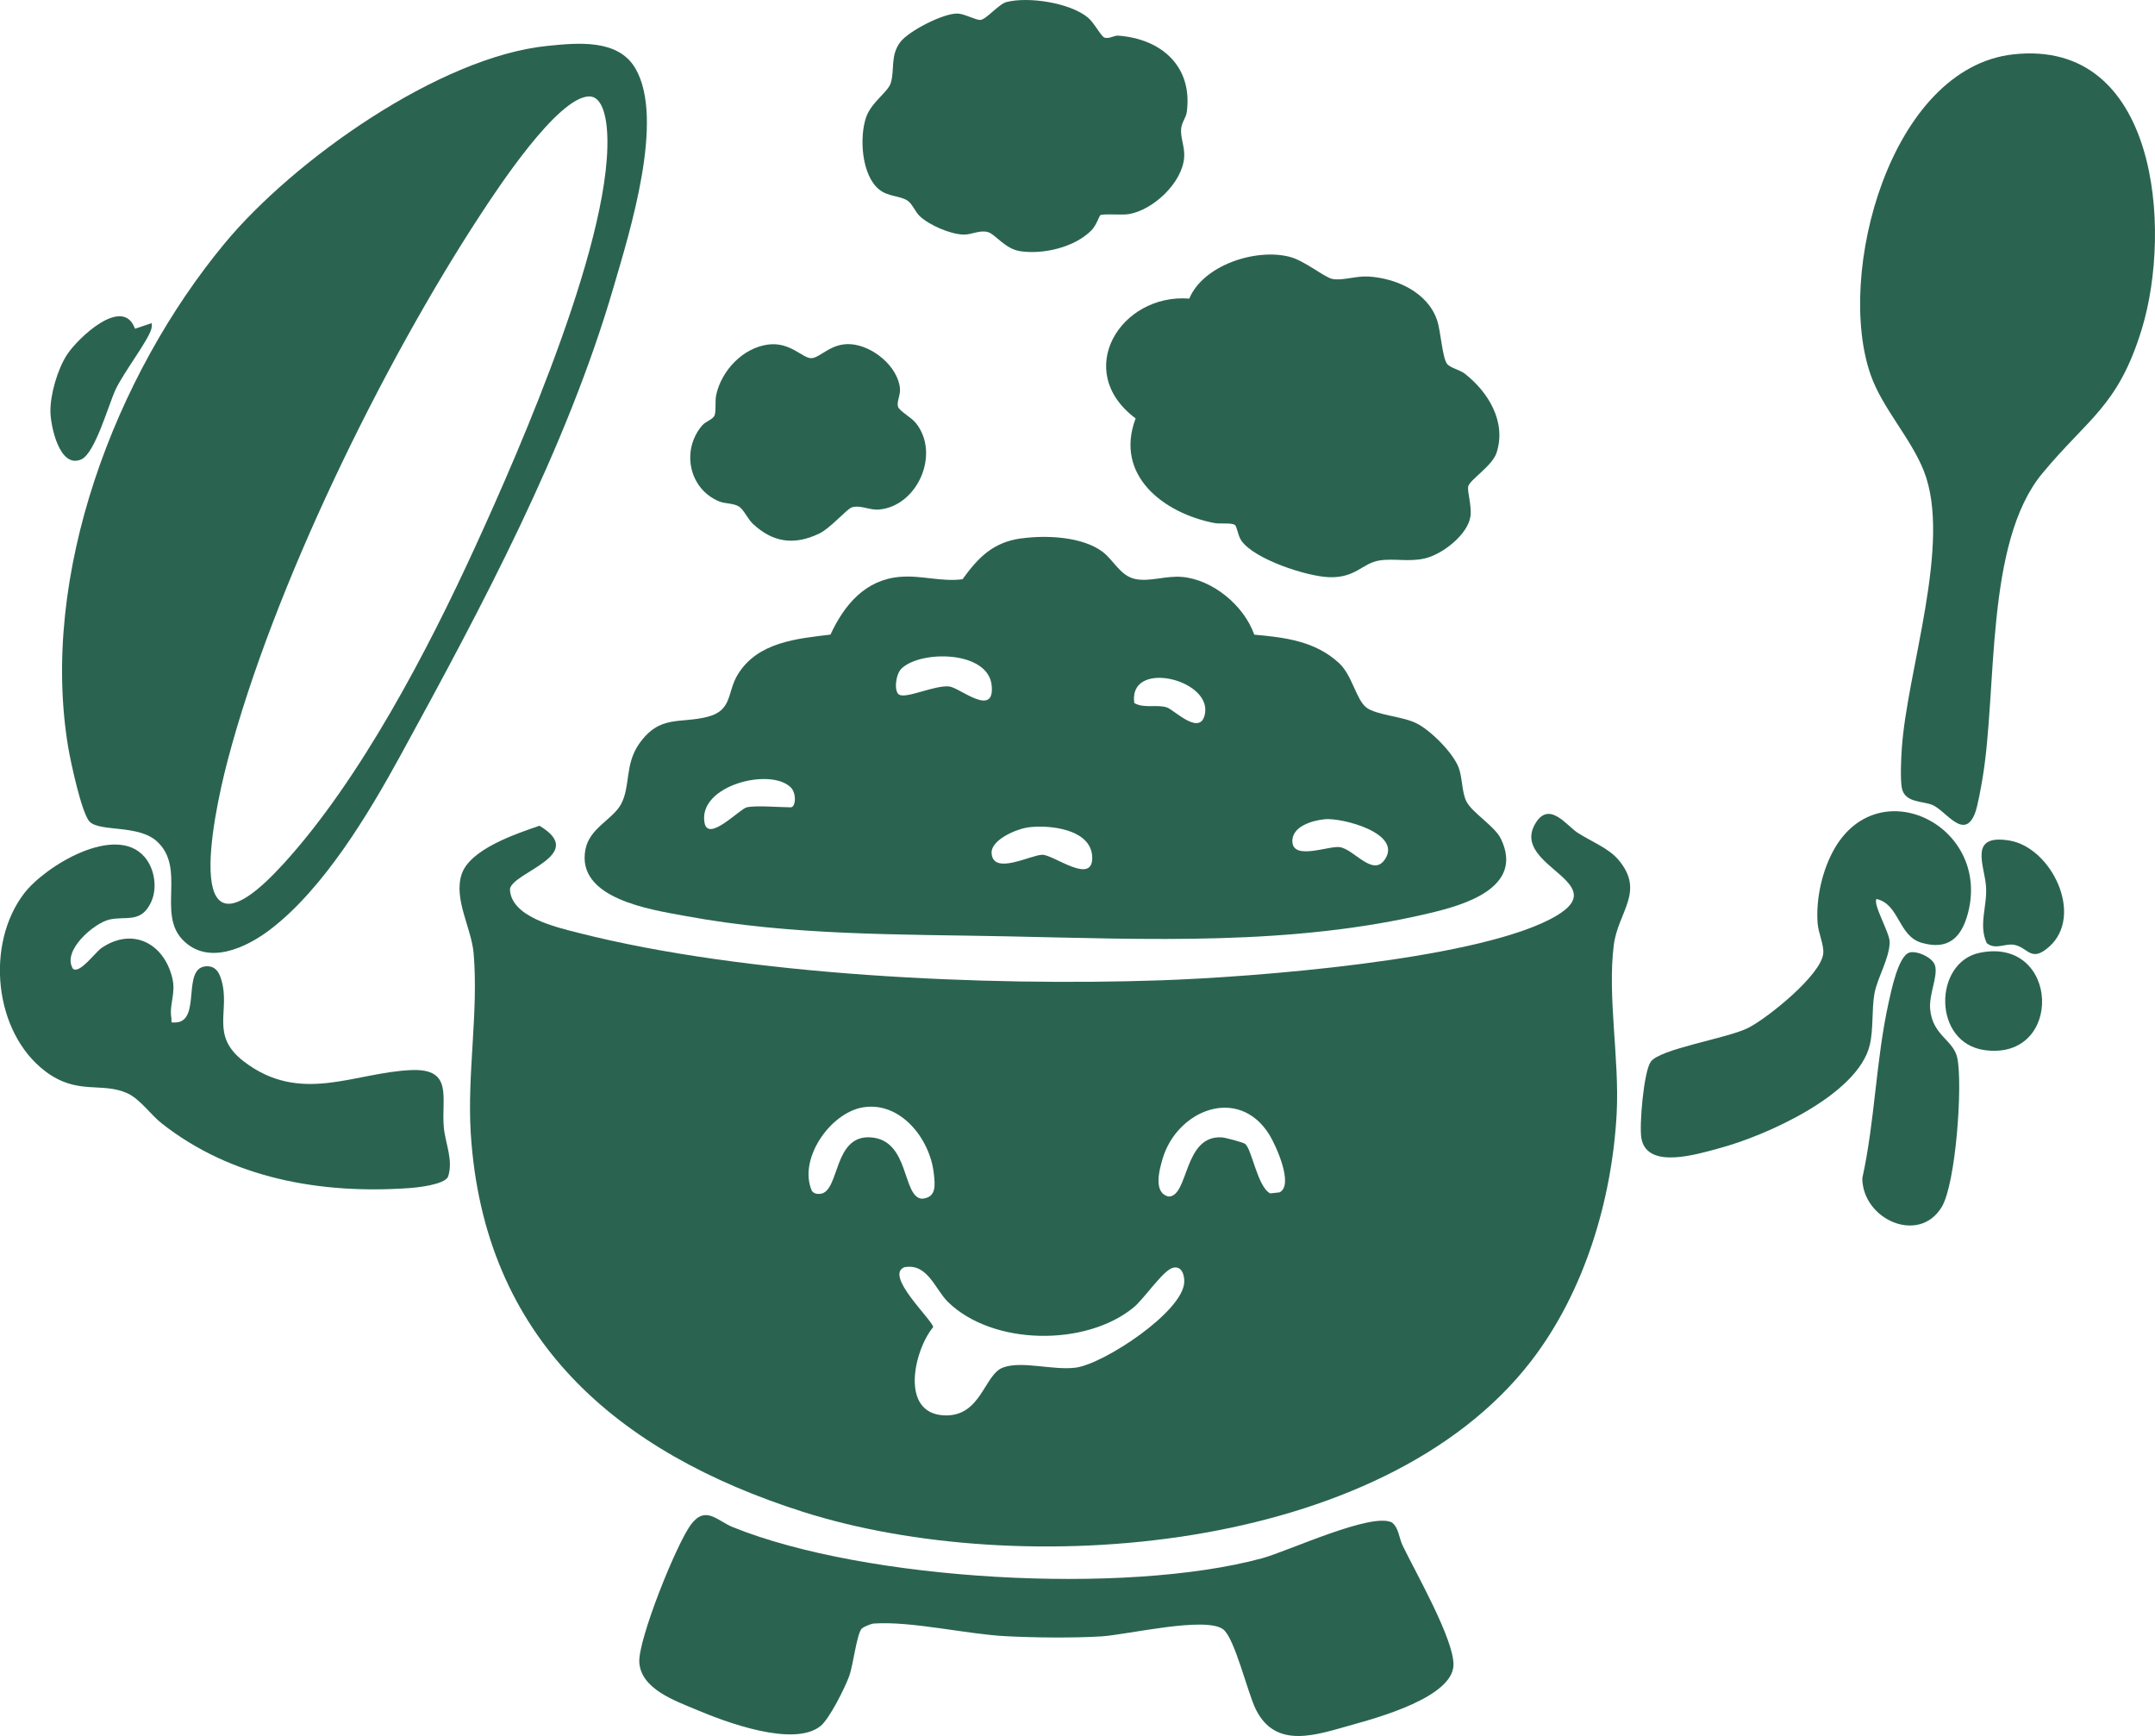
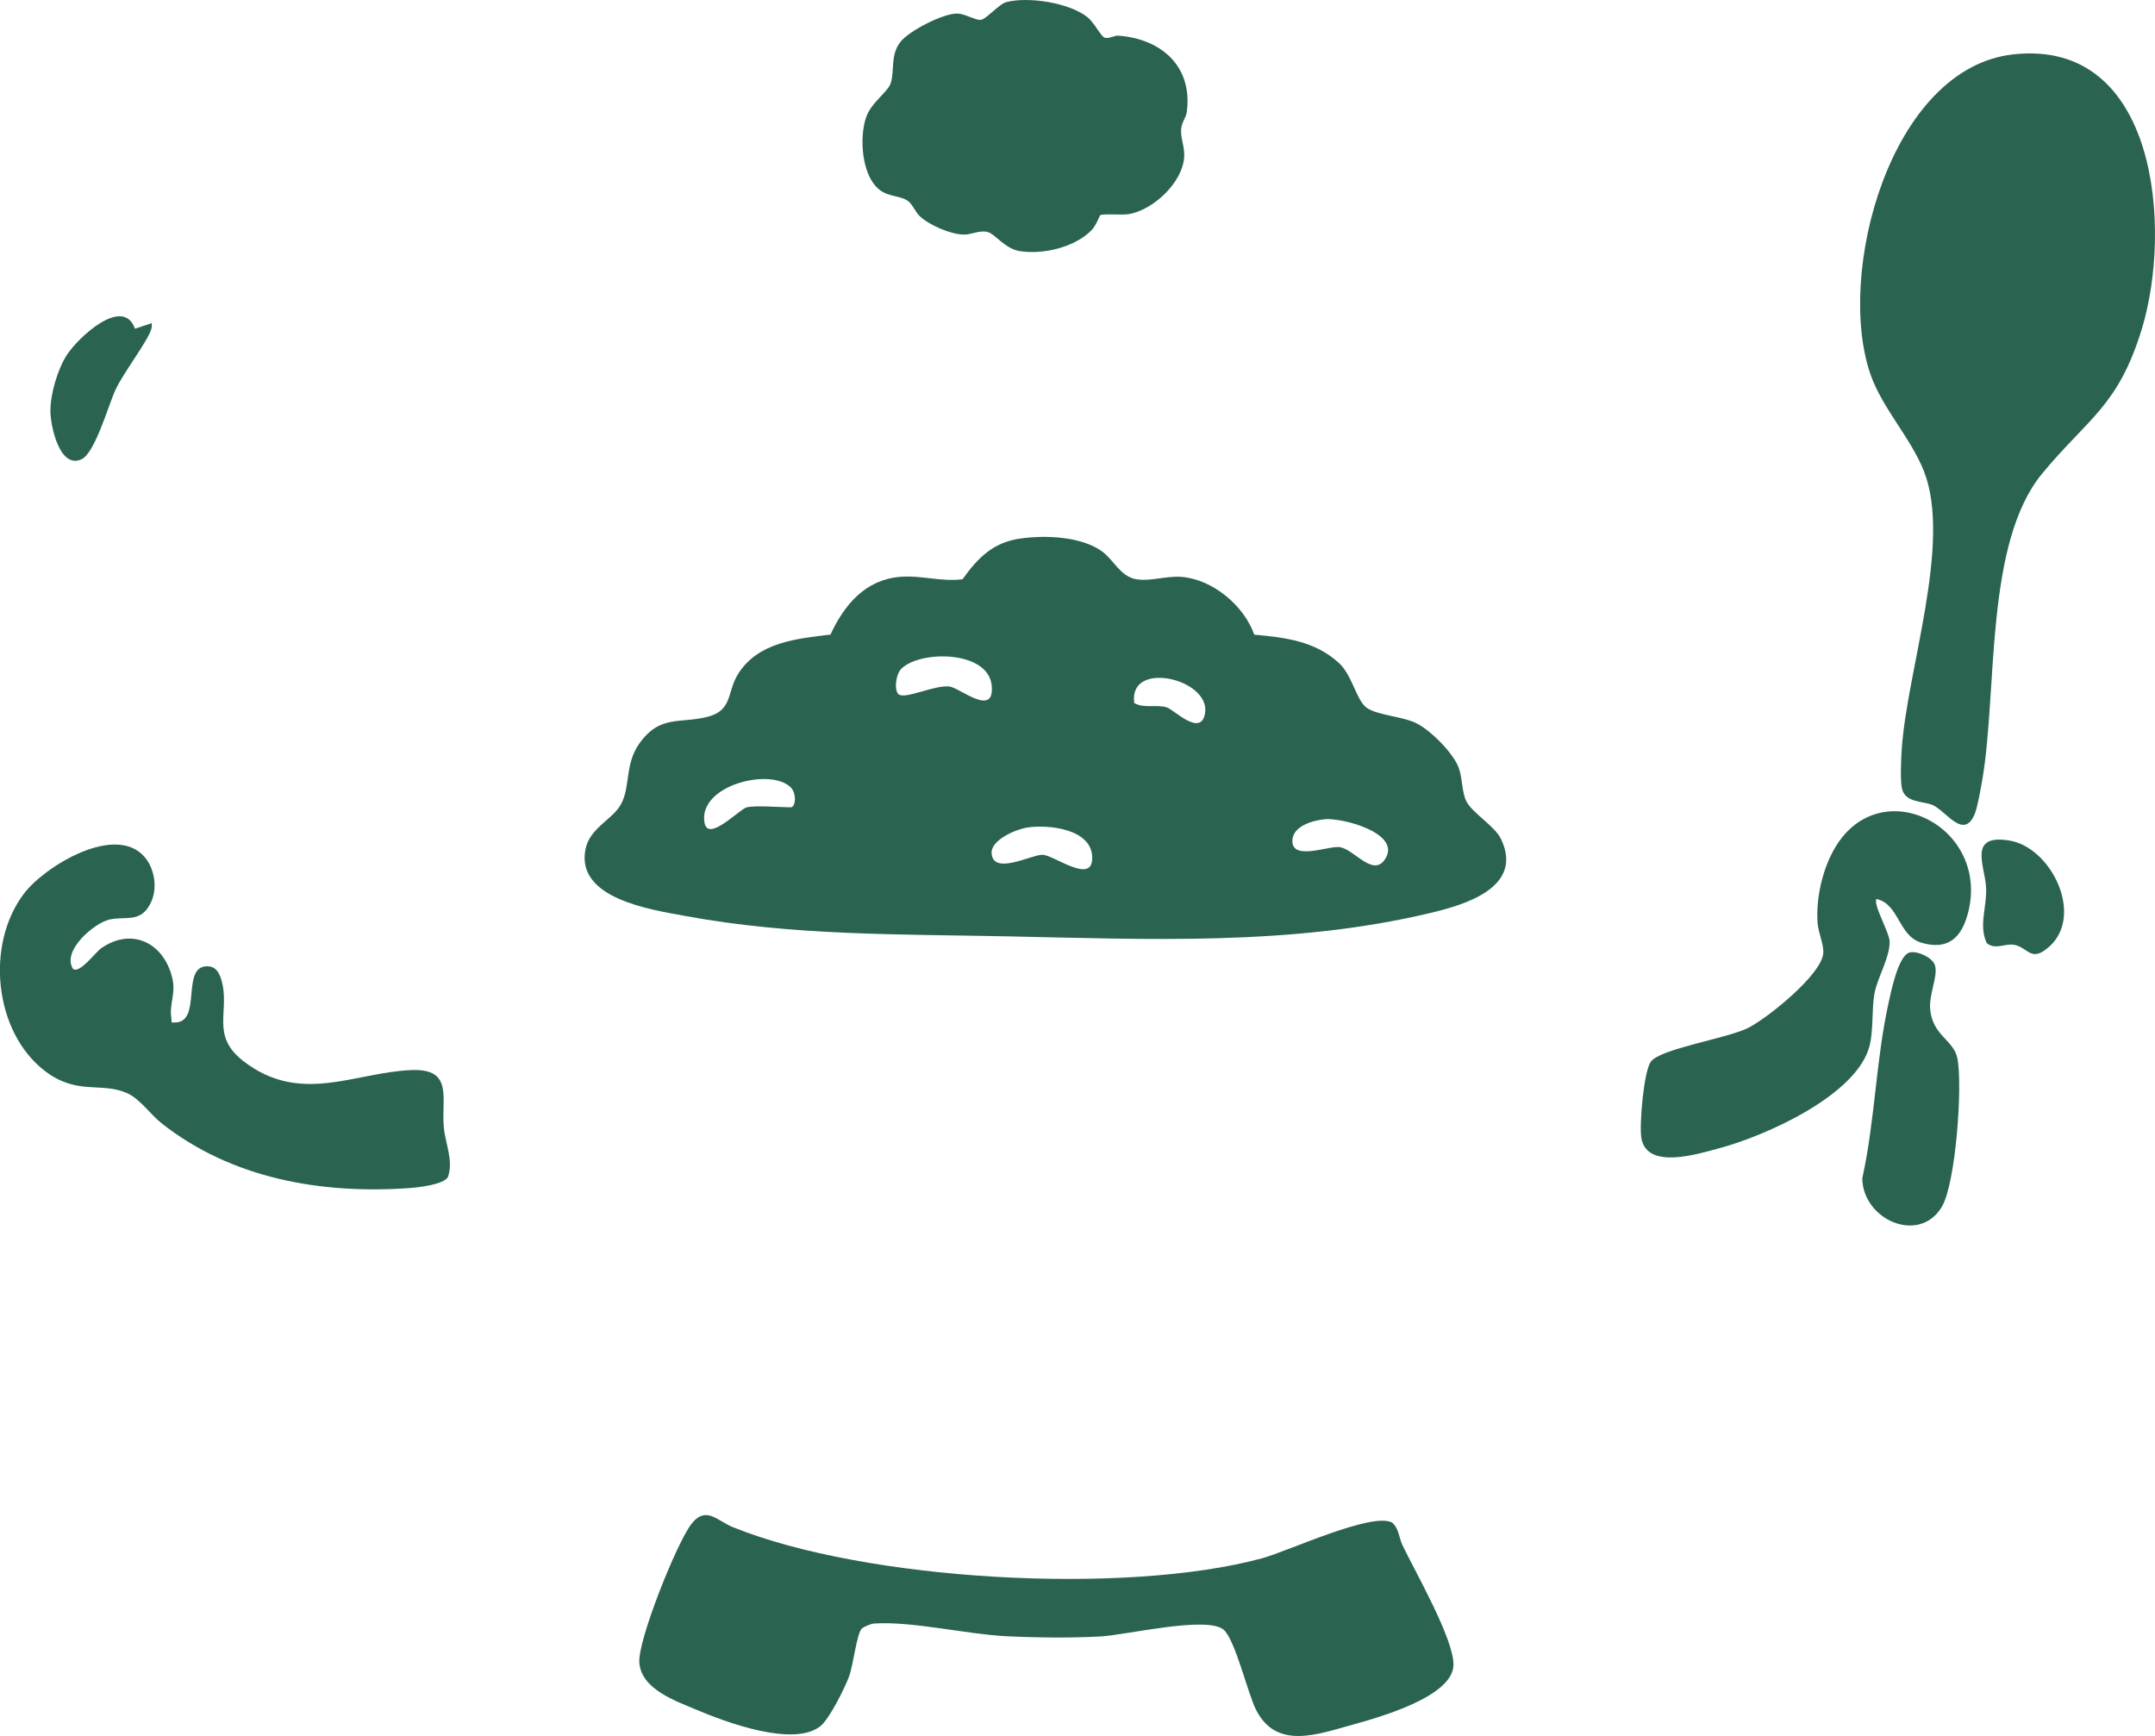
<svg xmlns="http://www.w3.org/2000/svg" id="Ebene_2" data-name="Ebene 2" viewBox="0 0 335.5 270.27">
  <defs>
    <style>      .cls-1 {        fill: #2a6450;      }    </style>
  </defs>
  <g id="Ebene_1-2" data-name="Ebene 1">
    <g>
-       <path class="cls-1" d="M238.38,211.9c-23.27,30.16-79.67,34.22-113.4,23.47-28.88-9.21-49.67-26.86-51.69-58.93-.58-9.19,1.22-18.91.45-27.99-.34-4.01-3.15-8.44-1.87-12.33s8.34-6.26,12.11-7.56c7.68,4.56-4.22,7.21-4.59,9.87.13,4.32,7.13,5.91,10.67,6.81,26.21,6.67,63.5,8.32,90.58,7.39,14.57-.5,48.05-3.1,60.53-9.43,11.23-5.69-6.04-8.11-2.2-14.88,2.15-3.79,4.89.18,6.61,1.31,1.97,1.29,4.79,2.38,6.33,4.17,4.29,5-.01,8.12-.67,13.35-1.01,8.07.91,17.78.45,26.25-.74,13.5-5.04,27.77-13.31,38.5ZM134.38,172.4c-5.13.83-10.16,8.08-7.98,13.02.34.42.79.5,1.3.45,3.07-.31,1.96-9.22,7.88-8.79,6.08.43,4.85,9.27,7.94,9.55,2.33-.17,2.06-2.15,1.85-4.01-.61-5.32-5.16-11.16-10.99-10.22ZM193.85,178.09c1.06.85,1.92,6.7,3.9,7.71l1.46-.16c2.26-1.14-.57-7.3-1.57-8.94-4.78-7.76-14.44-3.91-16.67,3.8-.52,1.79-1.42,5.25.97,5.79,3.15-.02,2.28-9.6,8.29-9.21.53.03,3.33.78,3.62,1.01ZM140.9,197.26c-3.44,1.15,4.33,8.3,4.38,9.36-2.98,3.59-5.23,13.43,1.71,13.74,5.75.25,6.21-6.3,9.12-7.43s7.82.46,11.36,0c4.38-.58,16.71-8.69,16.9-13.31.05-1.09-.39-2.62-1.79-2.23-1.54.43-4.44,4.81-6.11,6.18-7.46,6.1-21.91,5.93-28.88-.86-2.01-1.97-3.15-6.02-6.7-5.43Z" />
      <path class="cls-1" d="M158.98,83.83c3.83-.53,9.46-.32,12.66,2.07,1.79,1.34,2.77,3.82,5.21,4.27,2.24.41,4.68-.56,7.16-.35,4.76.41,9.64,4.41,11.26,8.99,4.78.44,9.44.98,13.17,4.4,2.1,1.92,2.7,5.77,4.3,6.96s5.61,1.34,7.82,2.46,5.63,4.55,6.52,6.85c.61,1.59.49,3.87,1.22,5.3.91,1.79,4.41,3.82,5.38,5.84,3.65,7.63-5.85,10.3-11.08,11.54-21.57,5.14-43.91,4.07-65.84,3.62-16.84-.34-33.46-.09-50.12-3.18-5.25-.97-17.02-2.66-15.49-10.38.66-3.33,4.23-4.62,5.53-7.01,1.49-2.73.57-6.17,2.8-9.37,3.25-4.65,6.38-3.11,10.75-4.26,3.84-1.01,2.94-3.84,4.65-6.6,3.1-5.02,9.19-5.55,14.41-6.18,2.19-4.71,5.45-8.54,10.83-8.99,3.32-.28,6.43.81,9.73.37,2.47-3.42,4.78-5.76,9.13-6.36ZM139.98,108.14c1.08.7,5.58-1.52,7.82-1.26,1.6.18,7.09,4.93,6.59-.16-.53-5.43-11-5.53-14.03-2.64-.92.87-1.22,3.53-.39,4.07ZM176.59,109.46c1.59.89,3.46.16,5.08.68,1.11.36,5.33,4.7,5.94.88.85-5.35-11.99-8.35-11.02-1.56ZM116.29,125.69c1.47-.33,5.03,0,6.81,0,.81,0,.92-2.19.02-3.09-3.15-3.16-14.46-.33-13.44,5.48.55,3.14,5.48-2.15,6.6-2.4ZM206.26,127.55c-1.86.16-5.27,1.11-5.05,3.6.25,2.78,5.69.5,7.36.74,2.28.33,5.21,4.79,7.09,1.83,2.56-4.01-6.64-6.41-9.41-6.18ZM159.82,128.86c-1.66.27-5.62,1.92-5.44,4.02.28,3.43,6.12.2,7.9.2s7.92,4.83,7.76.33c-.16-4.45-7-5.07-10.22-4.56Z" />
-       <path class="cls-1" d="M85.19,7.15c4.72-.48,11.03-1.13,13.73,3.5,4.63,7.92-.88,25.44-3.37,33.97-7.36,25.28-20.59,49.95-33.22,73.03-4.98,9.11-11.92,20.67-20.2,27.02-3.77,2.89-9.78,5.75-13.72,1.62-3.92-4.1.57-11.11-3.96-15.28-2.89-2.66-8.85-1.46-10.48-3.07-1.25-1.24-2.98-9.4-3.34-11.52-4.52-26.9,7.31-57.99,24.37-78.56,10.63-12.83,33.31-28.99,50.18-30.71ZM91.69,15.01c-4.93.16-14.22,14.34-16.92,18.46-15.26,23.31-32.22,57.95-39.31,84.86-2.5,9.49-7.36,33.75,8.7,16.13,11.95-13.11,22.43-33.18,29.82-49.32,6.96-15.2,21.93-49.33,20.49-65.24-.15-1.63-.7-4.96-2.79-4.89Z" />
      <path class="cls-1" d="M313.47,8.46c22.44-2.45,24.72,27.18,19.99,42.72-3.68,12.08-8.35,13.88-15.51,22.53-8.97,10.84-6.97,33.68-9.31,47.53-.23,1.34-.74,4.29-1.17,5.39-1.7,4.33-4.53-.44-6.63-1.31-1.55-.64-4.32-.3-4.76-2.67-.25-1.35-.11-4.6,0-6.1.82-12.21,7.85-32.06,3.43-43.23-2.05-5.16-6.43-9.73-8.26-14.91-5.54-15.66,3.01-47.86,22.22-49.95Z" />
      <path class="cls-1" d="M134.17,253.54c-.8.86-1.31,5.61-1.97,7.43s-3.08,6.66-4.47,7.77c-4.2,3.34-14.78-.63-19.33-2.56-3.29-1.39-8.58-3.2-8.87-7.34-.24-3.49,5.84-18.64,8.1-21.56s4.03-.5,6.46.48c20.63,8.35,61.02,10.65,82.39,4.85,4.11-1.12,16.99-7.19,20.22-5.58,1.08.86,1.09,2.38,1.66,3.58,1.94,4.05,8.09,14.74,7.92,18.69-.21,4.93-11.69,8.1-15.71,9.22-5.5,1.52-11.92,3.97-15.07-2.41-1.27-2.57-3.27-11.05-5.06-12.43-2.73-2.09-15.02.85-18.97,1.09-4.47.27-10.39.2-14.88-.03-6.21-.32-14.67-2.37-20.57-1.97-.39.03-1.6.52-1.84.78Z" />
-       <path class="cls-1" d="M185.15,46.49c2.18-5.21,10.34-7.86,15.61-6.51,2.38.61,5.36,3.16,6.64,3.44,1.49.33,3.71-.48,5.6-.37,4.36.25,9.24,2.44,10.72,6.77.58,1.68.81,5.71,1.53,6.78.46.68,2.03.97,2.8,1.58,3.65,2.86,6.51,7.5,4.94,12.32-.67,2.05-4.16,4.18-4.41,5.23-.18.78.59,3.08.34,4.7-.45,2.86-4.37,5.86-7.05,6.5-2.51.6-4.8-.03-7.11.33-2.69.42-3.68,2.76-7.88,2.6-3.46-.13-11.56-2.77-13.6-5.66-.57-.8-.68-2.22-1.03-2.47-.55-.39-2.28-.12-3.2-.3-7.92-1.54-15.59-7.43-12.25-16.29-9.85-7.33-2.37-19.49,8.36-18.65Z" />
      <path class="cls-1" d="M11.39,150.86c1.07.73,3.46-2.61,4.39-3.25,4.82-3.31,9.73-.77,11.04,4.64.6,2.47-.5,4.04-.14,6.28.1.64-.27.7.67.66,4.09-.18.82-8.67,4.84-8.75,1.33-.03,1.9.88,2.26,2.07,1.47,4.87-1.82,8.63,3.46,12.71,8.88,6.85,17.31,1.72,26.17,1.38,6.59-.25,4.58,4.43,5.02,8.96.24,2.53,1.51,5.07.65,7.66-.6,1.22-4.74,1.67-6.11,1.76-13.67.95-27.58-1.49-38.48-10.09-1.68-1.32-3.37-3.8-5.36-4.69-4.02-1.8-7.75.38-12.76-3.42-8.01-6.09-9.33-19.79-3.28-27.69,3.26-4.26,14.2-10.91,18.73-5.69,1.59,1.83,2.06,4.87,1.02,7.08-1.56,3.31-3.87,2.1-6.49,2.69-2.33.53-7.46,4.85-5.65,7.68Z" />
      <path class="cls-1" d="M171.29,33.51c-.11.07-.64,1.62-1.37,2.35-2.63,2.66-7.53,3.8-11.14,3.24-2.29-.36-3.85-2.63-4.93-2.95-1.32-.4-2.53.4-3.82.37-2.03-.03-5.32-1.45-6.81-2.84-.74-.68-1.17-1.94-1.93-2.44-1.21-.8-2.97-.58-4.4-1.72-2.77-2.21-3.13-8.14-2.05-11.26.81-2.35,3.4-3.91,3.84-5.34.63-2.05-.11-4.28,1.49-6.38,1.32-1.73,6.72-4.5,8.91-4.43,1.08.03,2.85,1.05,3.57.99.9-.08,2.86-2.48,4.04-2.78,3.42-.88,9.87.1,12.68,2.41.96.79,2.08,2.98,2.59,3.13.74.22,1.48-.35,2.11-.31,6.73.48,11.66,4.79,10.69,11.91-.12.9-.81,1.59-.88,2.65-.1,1.42.59,2.76.48,4.36-.27,3.97-4.82,8.23-8.64,8.87-1.11.18-3.98-.11-4.42.17Z" />
      <path class="cls-1" d="M292.15,139.94c-.62.81,2.04,5.27,2.04,6.7,0,2.53-1.93,5.61-2.37,8.06s-.13,5.51-.73,8.01c-1.86,7.78-16.28,14.14-23.32,16.03-3.36.9-11.33,3.46-12.23-1.51-.36-2.01.36-10.31,1.44-11.9,1.39-2.06,11.94-3.64,15.23-5.32,3-1.54,11.32-8.21,11.64-11.56.13-1.36-.76-3.16-.88-4.75-.28-3.85.76-8.41,2.72-11.73,7.09-11.97,24.23-3.28,20.69,10.2-1,3.81-3.09,5.83-7.25,4.6-3.61-1.07-3.43-6-6.97-6.8Z" />
-       <path class="cls-1" d="M119.53,53.65c3.55-.49,5.46,2.23,6.85,2.11s3.02-2.39,6.09-2.17c3.37.24,7.28,3.41,7.64,6.86.11,1.07-.53,2.03-.31,2.85.19.68,2.03,1.64,2.76,2.53,3.89,4.8.29,12.97-5.71,13.5-1.48.13-2.86-.75-4.22-.34-.78.23-3.33,3.24-5.11,4.09-3.85,1.84-7.18,1.41-10.31-1.53-.78-.73-1.45-2.24-2.14-2.67-.93-.58-2.1-.41-3.11-.82-4.72-1.94-5.95-7.99-2.62-11.85.52-.61,1.7-.91,1.92-1.58.27-.8.01-2.14.26-3.23.85-3.73,4.11-7.21,8.01-7.75Z" />
      <path class="cls-1" d="M297.27,148.3c1.19-.33,3.62.78,3.98,2.01.5,1.7-.97,4.44-.75,6.85.39,4.11,3.65,4.73,4.23,7.59.85,4.19-.23,19.5-2.43,23.16-3.53,5.88-12.31,1.98-12.37-4.46,1.99-9.01,2.11-18.41,4.11-27.41.38-1.71,1.5-7.25,3.23-7.73Z" />
-       <path class="cls-1" d="M308.21,148.34c12.48-2.57,13.13,16.8.81,15.16-8.19-1.09-8.02-13.68-.81-15.16Z" />
      <path class="cls-1" d="M21.01,51.18l2.61-.87c.04.35.02.66-.09,1-.56,1.84-4.32,6.74-5.53,9.33-1.12,2.4-3.19,9.9-5.32,10.87-3.4,1.55-4.81-5.17-4.83-7.44-.03-2.69,1.11-6.57,2.57-8.83,1.7-2.62,8.72-9.27,10.59-4.07Z" />
      <path class="cls-1" d="M309.3,146.83c-1.31-2.86.12-5.78-.11-8.85-.25-3.32-2.76-8.16,3.62-7.12,6.55,1.06,11.7,11.63,6.23,16.52-2.86,2.56-3.25.14-5.46-.28-1.41-.27-2.91.85-4.28-.27Z" />
    </g>
  </g>
</svg>